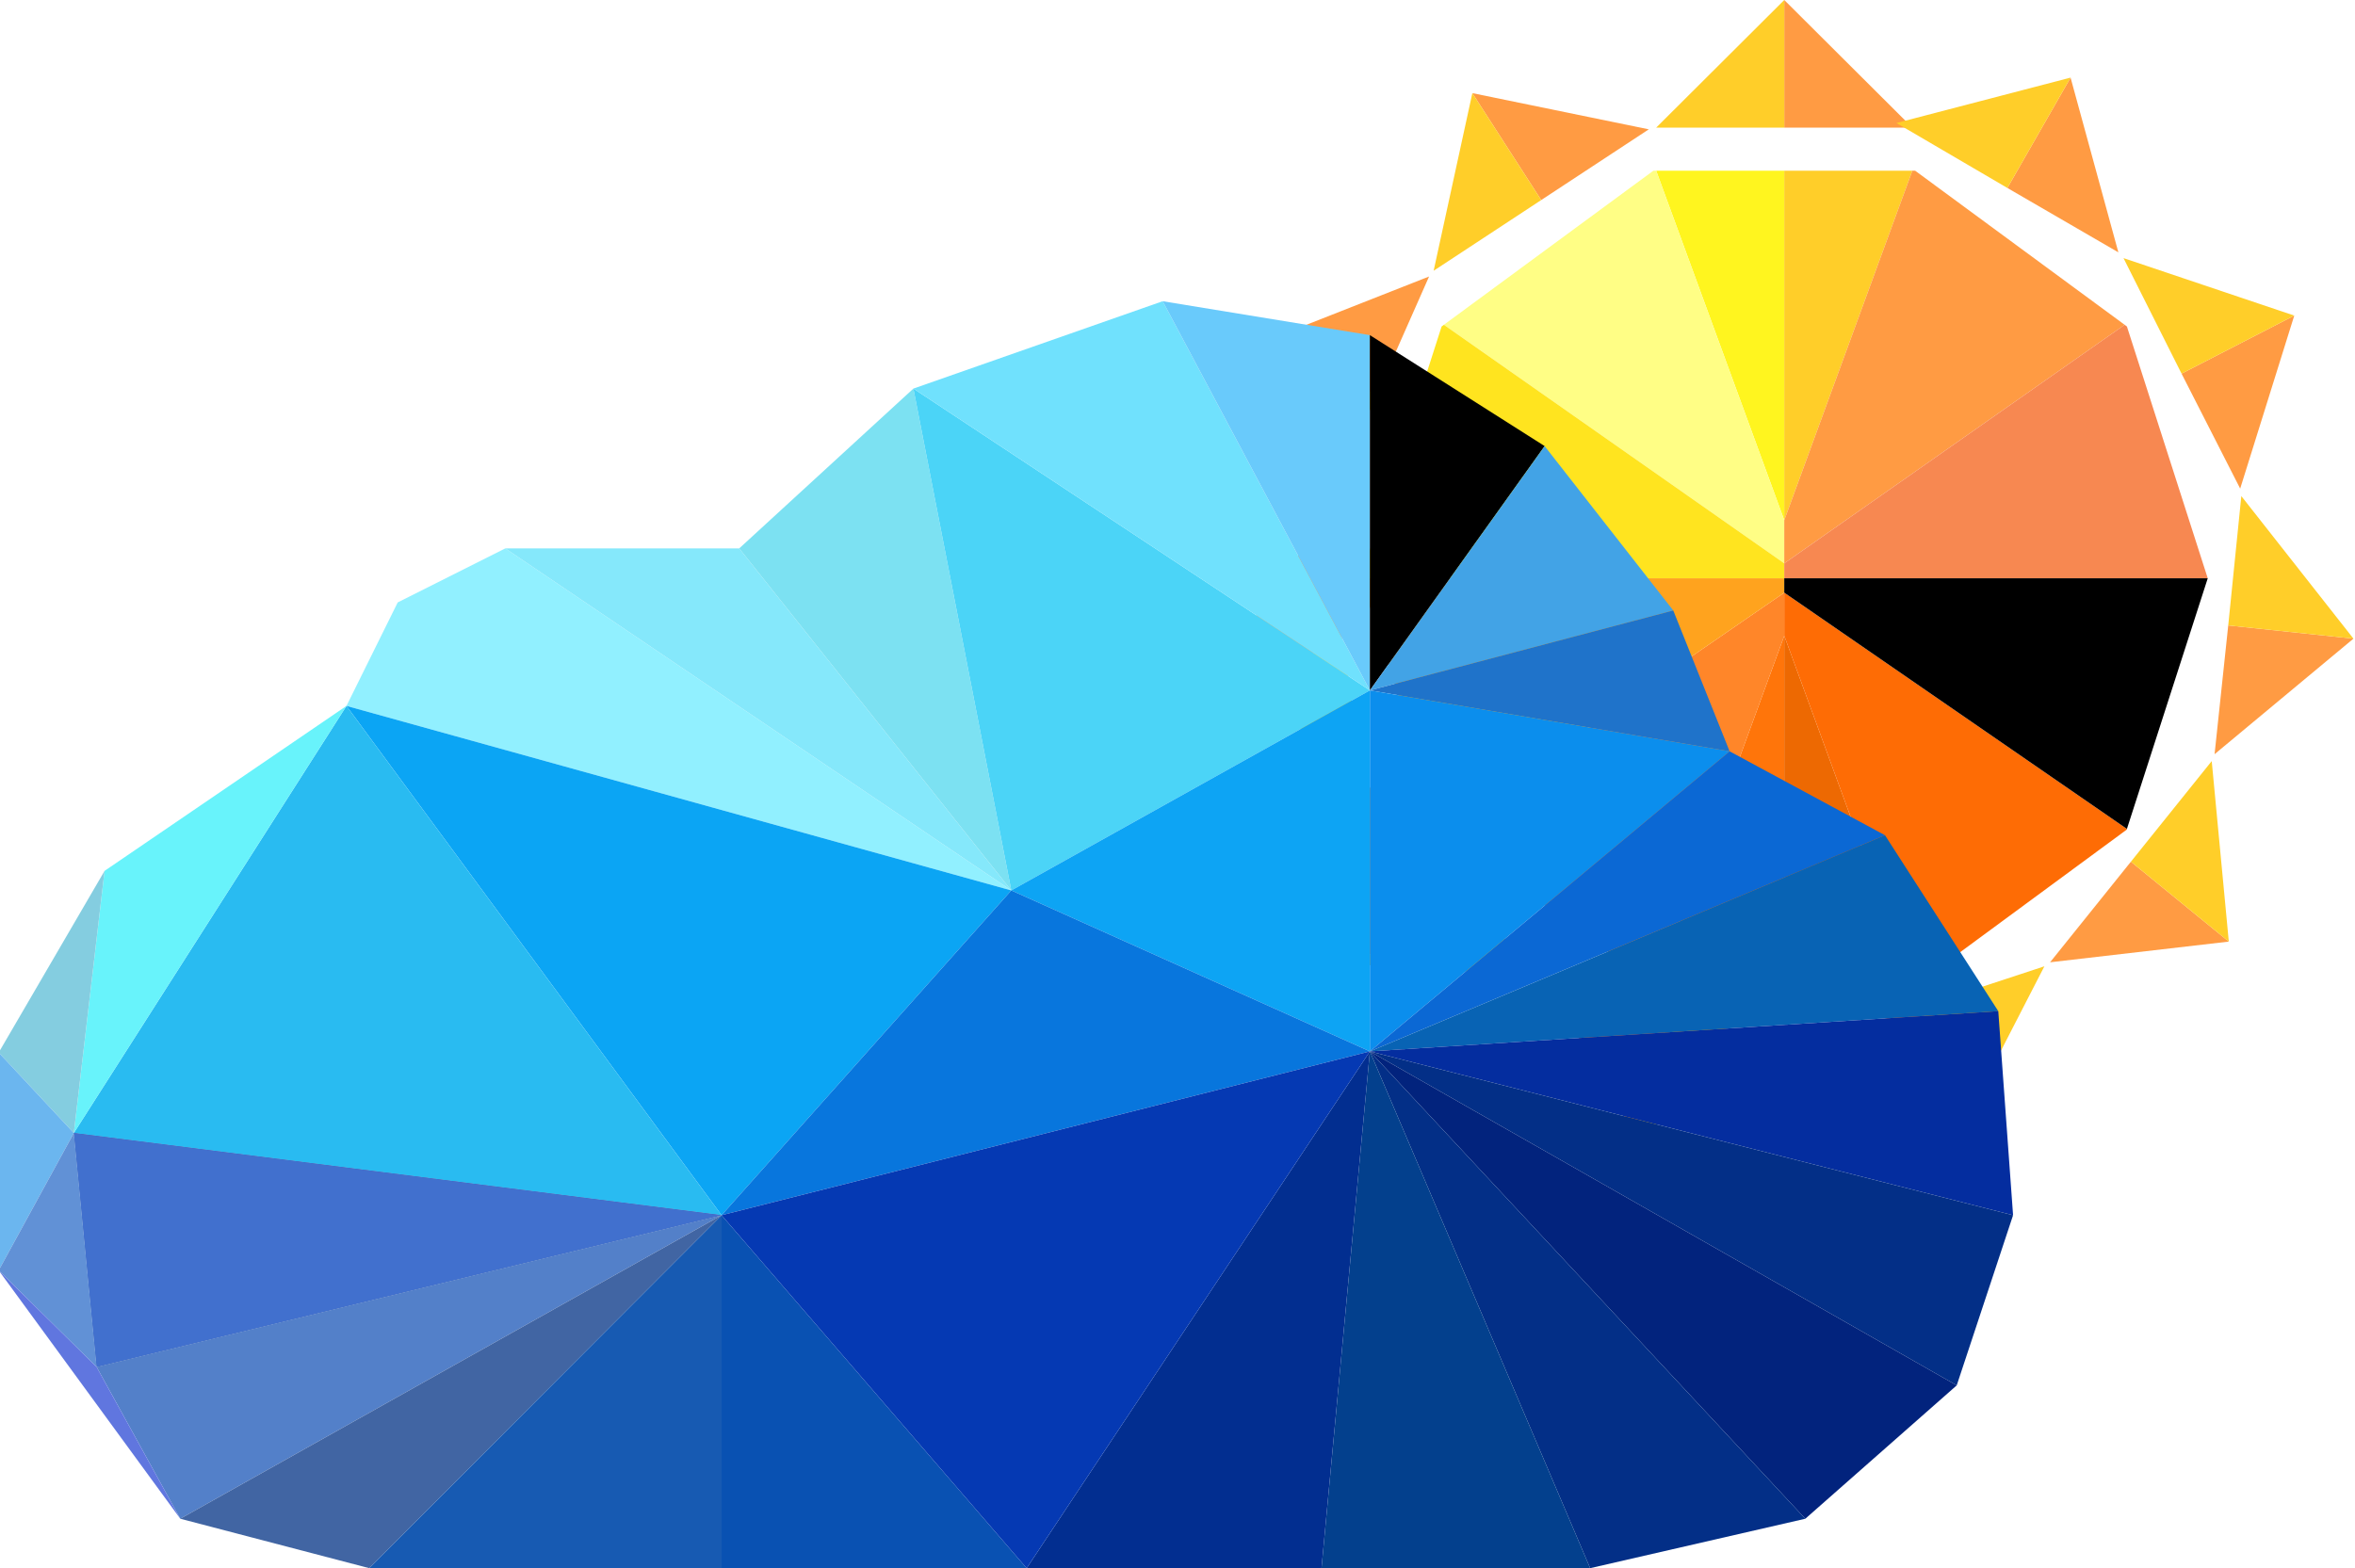
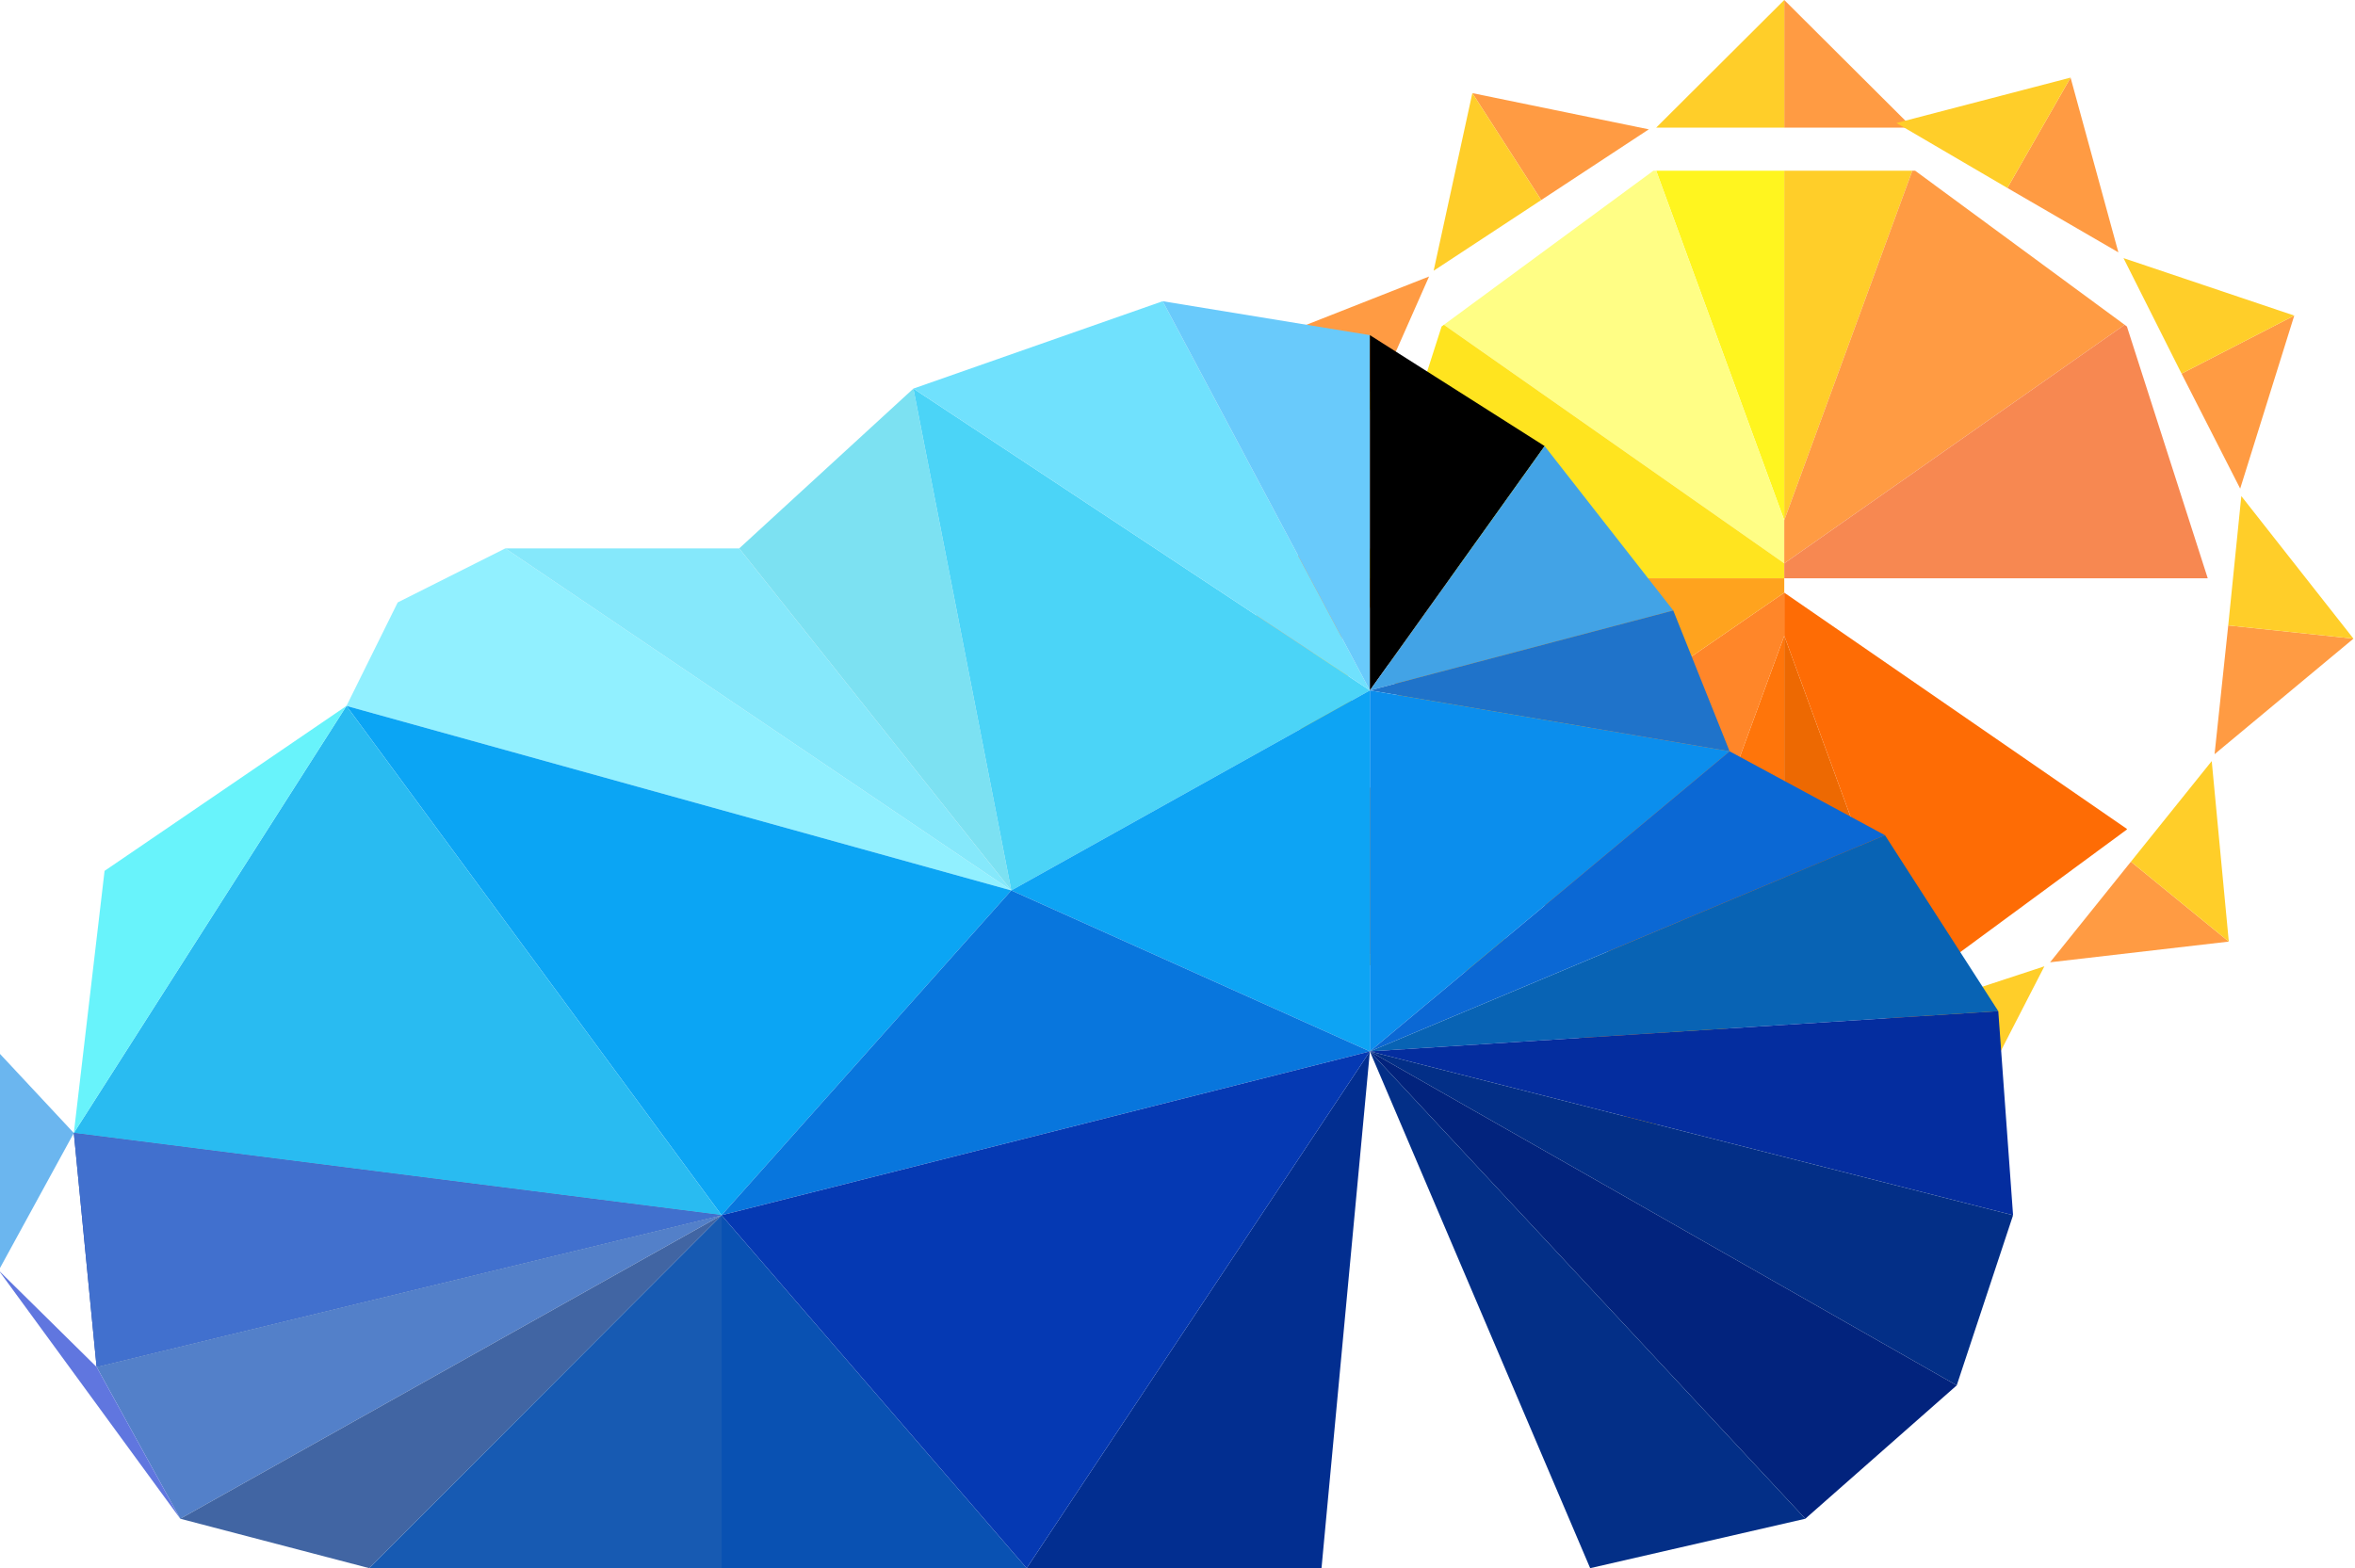
<svg xmlns="http://www.w3.org/2000/svg" width="121.723mm" height="81.066mm" viewBox="0 0 121.723 81.066" version="1.1" id="svg1">
  <defs id="defs1" />
  <g id="layer1" transform="translate(-7.476,-113.709)">
    <g id="g712" transform="matrix(2.942,0,0,2.972,-665.515,113.709)">
      <g id="g678">
        <polygon class="aa" points="257.85,17.14 260.1,17.14 260.1,11.06 " id="polygon644" style="fill:#ff750a" />
        <polygon class="aq" points="257.85,2.97 260.1,9.05 260.1,2.97 " id="polygon645" style="fill:#fff51f" />
        <polygon class="as" points="257.85,2.97 257.8,2.97 254.12,5.65 260.1,9.8 260.1,9.05 " id="polygon646" style="fill:#fffe85" />
        <polygon class="x" points="254.12,5.65 254.08,5.68 252.66,10.06 260.1,10.06 260.1,9.8 " id="polygon647" style="fill:#ffe41f" />
        <polygon class="bb" points="257.85,17.14 260.1,11.06 260.1,10.31 254.07,14.42 254.08,14.43 257.8,17.14 " id="polygon648" style="fill:#ff8629" />
        <polygon class="j" points="260.1,10.06 252.66,10.06 254.07,14.42 260.1,10.31 " id="polygon649" style="fill:#ffa31e" />
        <polygon class="ak" points="262.35,17.14 260.1,17.14 260.1,11.06 " id="polygon650" style="fill:#ed6902" />
        <polygon class="an" points="262.35,2.97 260.1,9.05 260.1,2.97 " id="polygon651" style="fill:#ffce29" />
        <polygon class="au" points="262.35,2.97 262.4,2.97 266.08,5.65 260.1,9.8 260.1,9.05 " id="polygon652" style="fill:#ff9b43" />
        <polygon class="w" points="266.08,5.65 266.12,5.68 267.54,10.06 260.1,10.06 260.1,9.8 " id="polygon653" style="fill:#f78851" />
        <polygon class="p" points="262.35,17.14 260.1,11.06 260.1,10.31 266.12,14.42 266.12,14.43 262.4,17.14 " id="polygon654" style="fill:#fe6c05" />
-         <polygon class="a`" points="260.1,10.06 267.54,10.06 266.12,14.42 260.1,10.31 " id="polygon655" />
        <g id="g657">
          <polygon class="au" points="260.1,0 260.1,2.22 262.35,2.22 " id="polygon656" style="fill:#ff9b43" />
          <polygon class="an" points="260.1,2.22 260.1,0 257.85,2.22 " id="polygon657" style="fill:#ffce29" />
        </g>
        <g id="g659">
          <polygon class="au" points="254.62,1.62 255.83,3.48 257.72,2.25 " id="polygon658" style="fill:#ff9b43" />
          <polygon class="an" points="255.83,3.48 254.62,1.62 253.94,4.71 " id="polygon659" style="fill:#ffce29" />
        </g>
        <g id="g661">
          <polygon class="au" points="250.91,5.96 252.94,6.87 253.86,4.81 " id="polygon660" style="fill:#ff9b43" />
          <polygon class="an" points="252.94,6.87 250.91,5.96 252.02,8.93 " id="polygon661" style="fill:#ffce29" />
        </g>
        <g id="g663">
          <polygon class="au" points="250.17,11.63 252.36,11.28 252,9.05 " id="polygon662" style="fill:#ff9b43" />
          <polygon class="an" points="252.36,11.28 250.17,11.63 252.71,13.51 " id="polygon663" style="fill:#ffce29" />
        </g>
        <g id="g665">
          <polygon class="au" points="252.63,16.78 254.27,15.3 252.76,13.63 " id="polygon664" style="fill:#ff9b43" />
          <polygon class="an" points="254.27,15.3 252.63,16.78 255.78,16.98 " id="polygon665" style="fill:#ffce29" />
        </g>
        <g id="g667">
          <polygon class="au" points="257.5,19.77 258.07,17.63 255.89,17.04 " id="polygon666" style="fill:#ff9b43" />
          <polygon class="an" points="258.07,17.63 257.5,19.77 260.25,18.21 " id="polygon667" style="fill:#ffce29" />
        </g>
        <g id="g669">
          <polygon class="au" points="263.21,19.62 262.52,17.51 260.38,18.21 " id="polygon668" style="fill:#ff9b43" />
          <polygon class="an" points="262.52,17.51 263.21,19.62 264.67,16.81 " id="polygon669" style="fill:#ffce29" />
        </g>
        <g id="g671">
          <polygon class="au" points="267.91,16.38 266.19,14.99 264.77,16.74 " id="polygon670" style="fill:#ff9b43" />
          <polygon class="an" points="266.19,14.99 267.91,16.38 267.61,13.24 " id="polygon671" style="fill:#ffce29" />
        </g>
        <g id="g673">
          <polygon class="au" points="270.1,11.11 267.9,10.88 267.66,13.12 " id="polygon672" style="fill:#ff9b43" />
          <polygon class="an" points="267.9,10.88 270.1,11.11 268.13,8.63 " id="polygon673" style="fill:#ffce29" />
        </g>
        <g id="g675">
          <polygon class="au" points="269.06,5.49 267.08,6.5 268.11,8.5 " id="polygon674" style="fill:#ff9b43" />
          <polygon class="an" points="267.08,6.5 269.06,5.49 266.06,4.49 " id="polygon675" style="fill:#ffce29" />
        </g>
        <g id="g677">
          <polygon class="au" points="265.13,1.35 264.02,3.27 265.97,4.39 " id="polygon676" style="fill:#ff9b43" />
          <polygon class="an" points="264.02,3.27 265.13,1.35 262.07,2.14 " id="polygon677" style="fill:#ffce29" />
        </g>
      </g>
      <g id="g711">
        <polygon class="ac" points="234.84,12.28 235.74,10.48 237.63,9.54 246.52,15.49 " id="polygon678" style="fill:#91f0ff" />
        <polygon class="s" points="241.43,21.14 246.52,15.49 234.84,12.28 " id="polygon679" style="fill:#0ba5f4" />
        <polygon class="at" points="241.43,21.14 230.05,19.71 234.84,12.28 " id="polygon680" style="fill:#29bbf1" />
        <polygon class="e" points="230.59,15.15 230.05,19.71 234.84,12.28 " id="polygon681" style="fill:#68f3fb" />
-         <polygon class="ab" points="230.59,15.15 230.05,19.71 228.73,18.31 " id="polygon682" style="fill:#84cde0" />
        <polygon class="t" points="228.73,22.1 230.05,19.71 228.73,18.31 " id="polygon683" style="fill:#6bb6ef" />
        <polygon class="l" points="241.43,21.14 230.05,19.71 230.45,23.78 " id="polygon684" style="fill:#2145a2" />
        <polygon class="k" points="241.43,21.14 230.05,19.71 230.45,23.78 " id="polygon685" style="fill:#4170ce" />
        <polygon class="c" points="241.43,21.14 231.92,26.42 230.45,23.78 " id="polygon686" style="fill:#5380c9" />
        <polygon class="af" points="241.43,21.14 231.92,26.42 235.24,27.28 " id="polygon687" style="fill:#4165a3" />
        <polygon class="ah" points="241.43,21.14 241.43,27.28 235.24,27.28 " id="polygon688" style="fill:#175ab2" />
        <polygon class="m" points="241.43,21.14 241.43,27.28 246.79,27.28 " id="polygon689" style="fill:#0951b2" />
-         <polygon class="h" points="228.73,22.1 230.05,19.71 230.45,23.78 " id="polygon690" style="fill:#6191d6" />
        <polygon class="al" points="228.73,22.1 231.92,26.42 230.45,23.78 " id="polygon691" style="fill:#6076df" />
        <polygon class="ar" points="237.63,9.54 246.52,15.49 241.74,9.54 " id="polygon692" style="fill:#85e8fb" />
        <polygon class="ae" points="244.8,6.76 246.52,15.49 241.74,9.54 " id="polygon693" style="fill:#7ce1f2" />
        <polygon class="n" points="244.8,6.76 246.52,15.49 252.82,12.01 " id="polygon694" style="fill:#4bd4f7" />
        <polygon class="f" points="244.8,6.76 249.18,5.24 252.82,12.01 " id="polygon695" style="fill:#70e1fd" />
        <polygon class="y" points="252.82,5.83 249.18,5.24 252.82,12.01 " id="polygon696" style="fill:#69cafb" />
        <polygon class="b`" points="252.82,5.83 255.89,7.76 252.82,12.01 " id="polygon697" />
        <polygon class="ba" points="258.15,10.62 255.89,7.76 252.82,12.01 " id="polygon698" style="fill:#42a3e6" />
        <polygon class="ay" points="258.15,10.62 259.14,13.07 252.82,12.01 " id="polygon699" style="fill:#1f73ca" />
        <polygon class="g" points="252.82,18.29 246.52,15.49 252.82,12.01 " id="polygon700" style="fill:#0da4f4" />
        <polygon class="av" points="252.82,18.29 259.14,13.07 252.82,12.01 " id="polygon701" style="fill:#0b8eed" />
        <polygon class="v" points="252.82,18.29 259.14,13.07 261.87,14.53 " id="polygon702" style="fill:#0b68d4" />
        <polygon class="q" points="252.82,18.29 263.86,17.59 261.87,14.53 " id="polygon703" style="fill:#0863b4" />
        <polygon class="r" points="252.82,18.29 263.86,17.59 264.12,21.14 " id="polygon704" style="fill:#042d9f" />
        <polygon class="d" points="252.82,18.29 263.13,24.1 264.12,21.14 " id="polygon705" style="fill:#032f87" />
        <polygon class="ax" points="252.82,18.29 263.13,24.1 260.47,26.42 " id="polygon706" style="fill:#02237d" />
        <polygon class="d" points="252.82,18.29 256.69,27.28 260.47,26.42 " id="polygon707" style="fill:#032f87" />
-         <polygon class="aj" points="252.82,18.29 256.69,27.28 251.97,27.28 " id="polygon708" style="fill:#03408d" />
        <polygon class="ad" points="252.82,18.29 246.79,27.28 251.97,27.28 " id="polygon709" style="fill:#022e90" />
        <polygon class="b" points="252.82,18.29 246.52,15.49 241.43,21.14 " id="polygon710" style="fill:#0876dd" />
        <polygon class="ag" points="252.82,18.29 246.79,27.28 241.43,21.14 " id="polygon711" style="fill:#0539b3" />
      </g>
    </g>
  </g>
</svg>